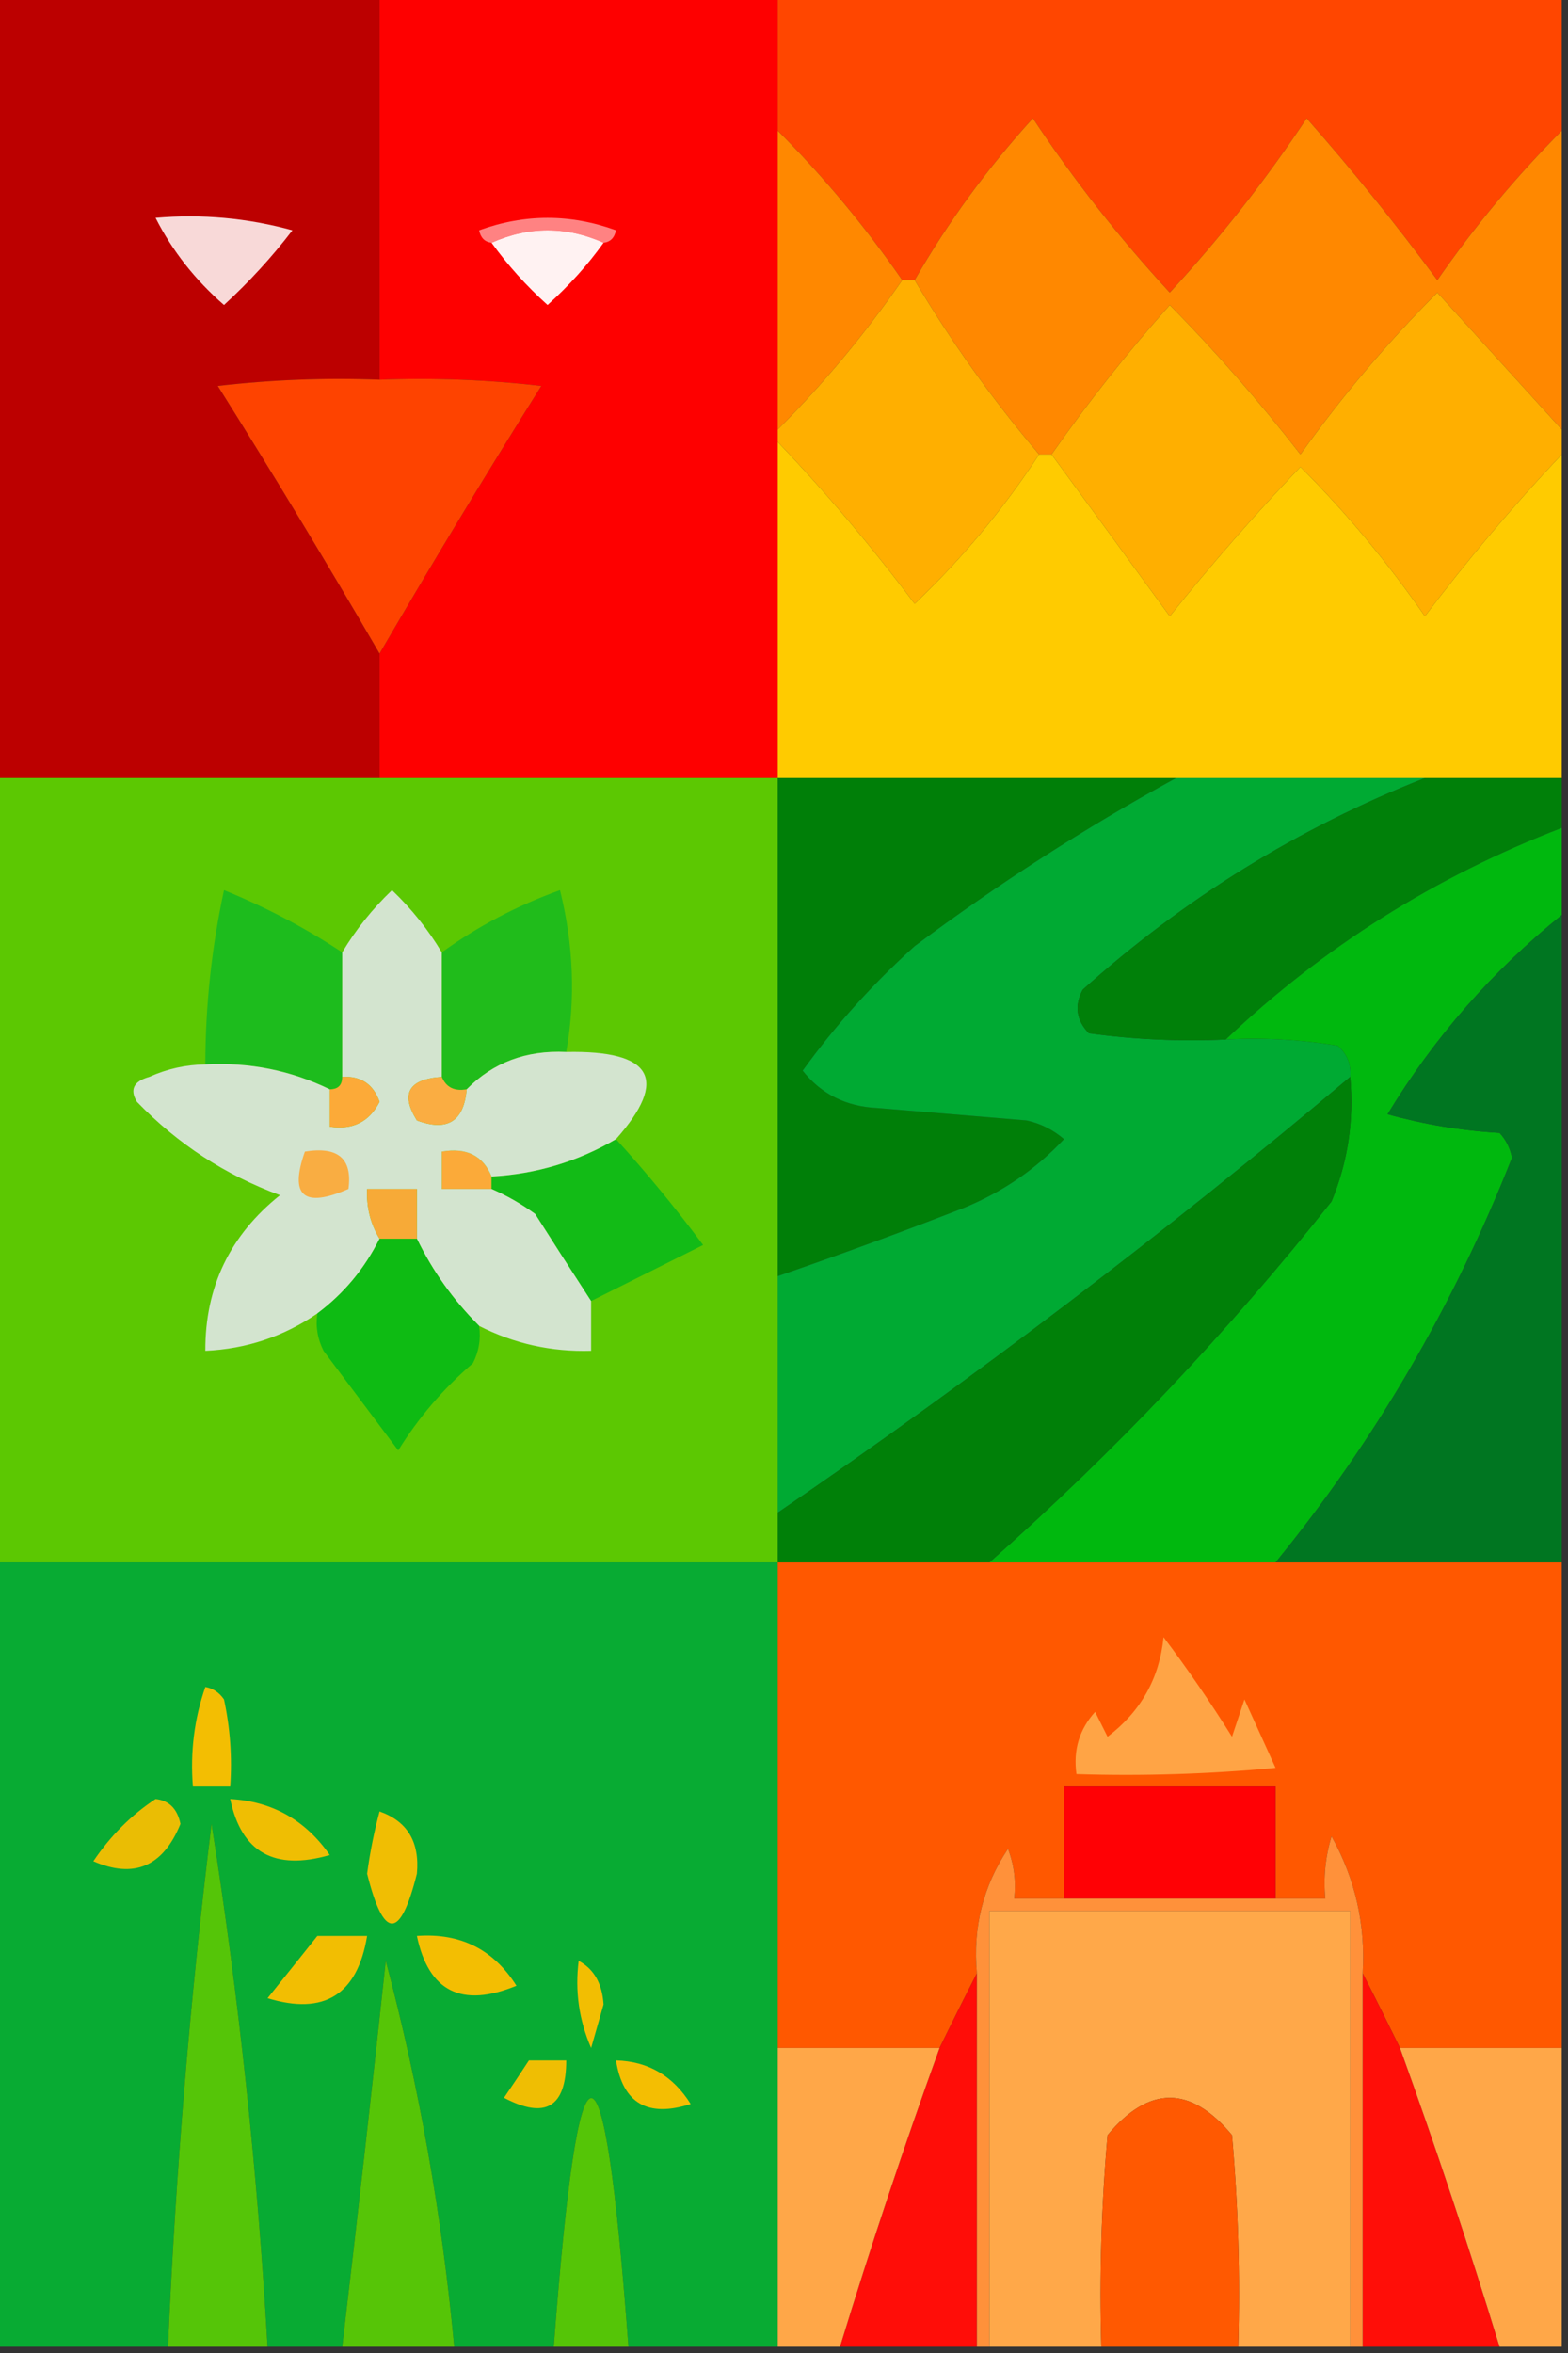
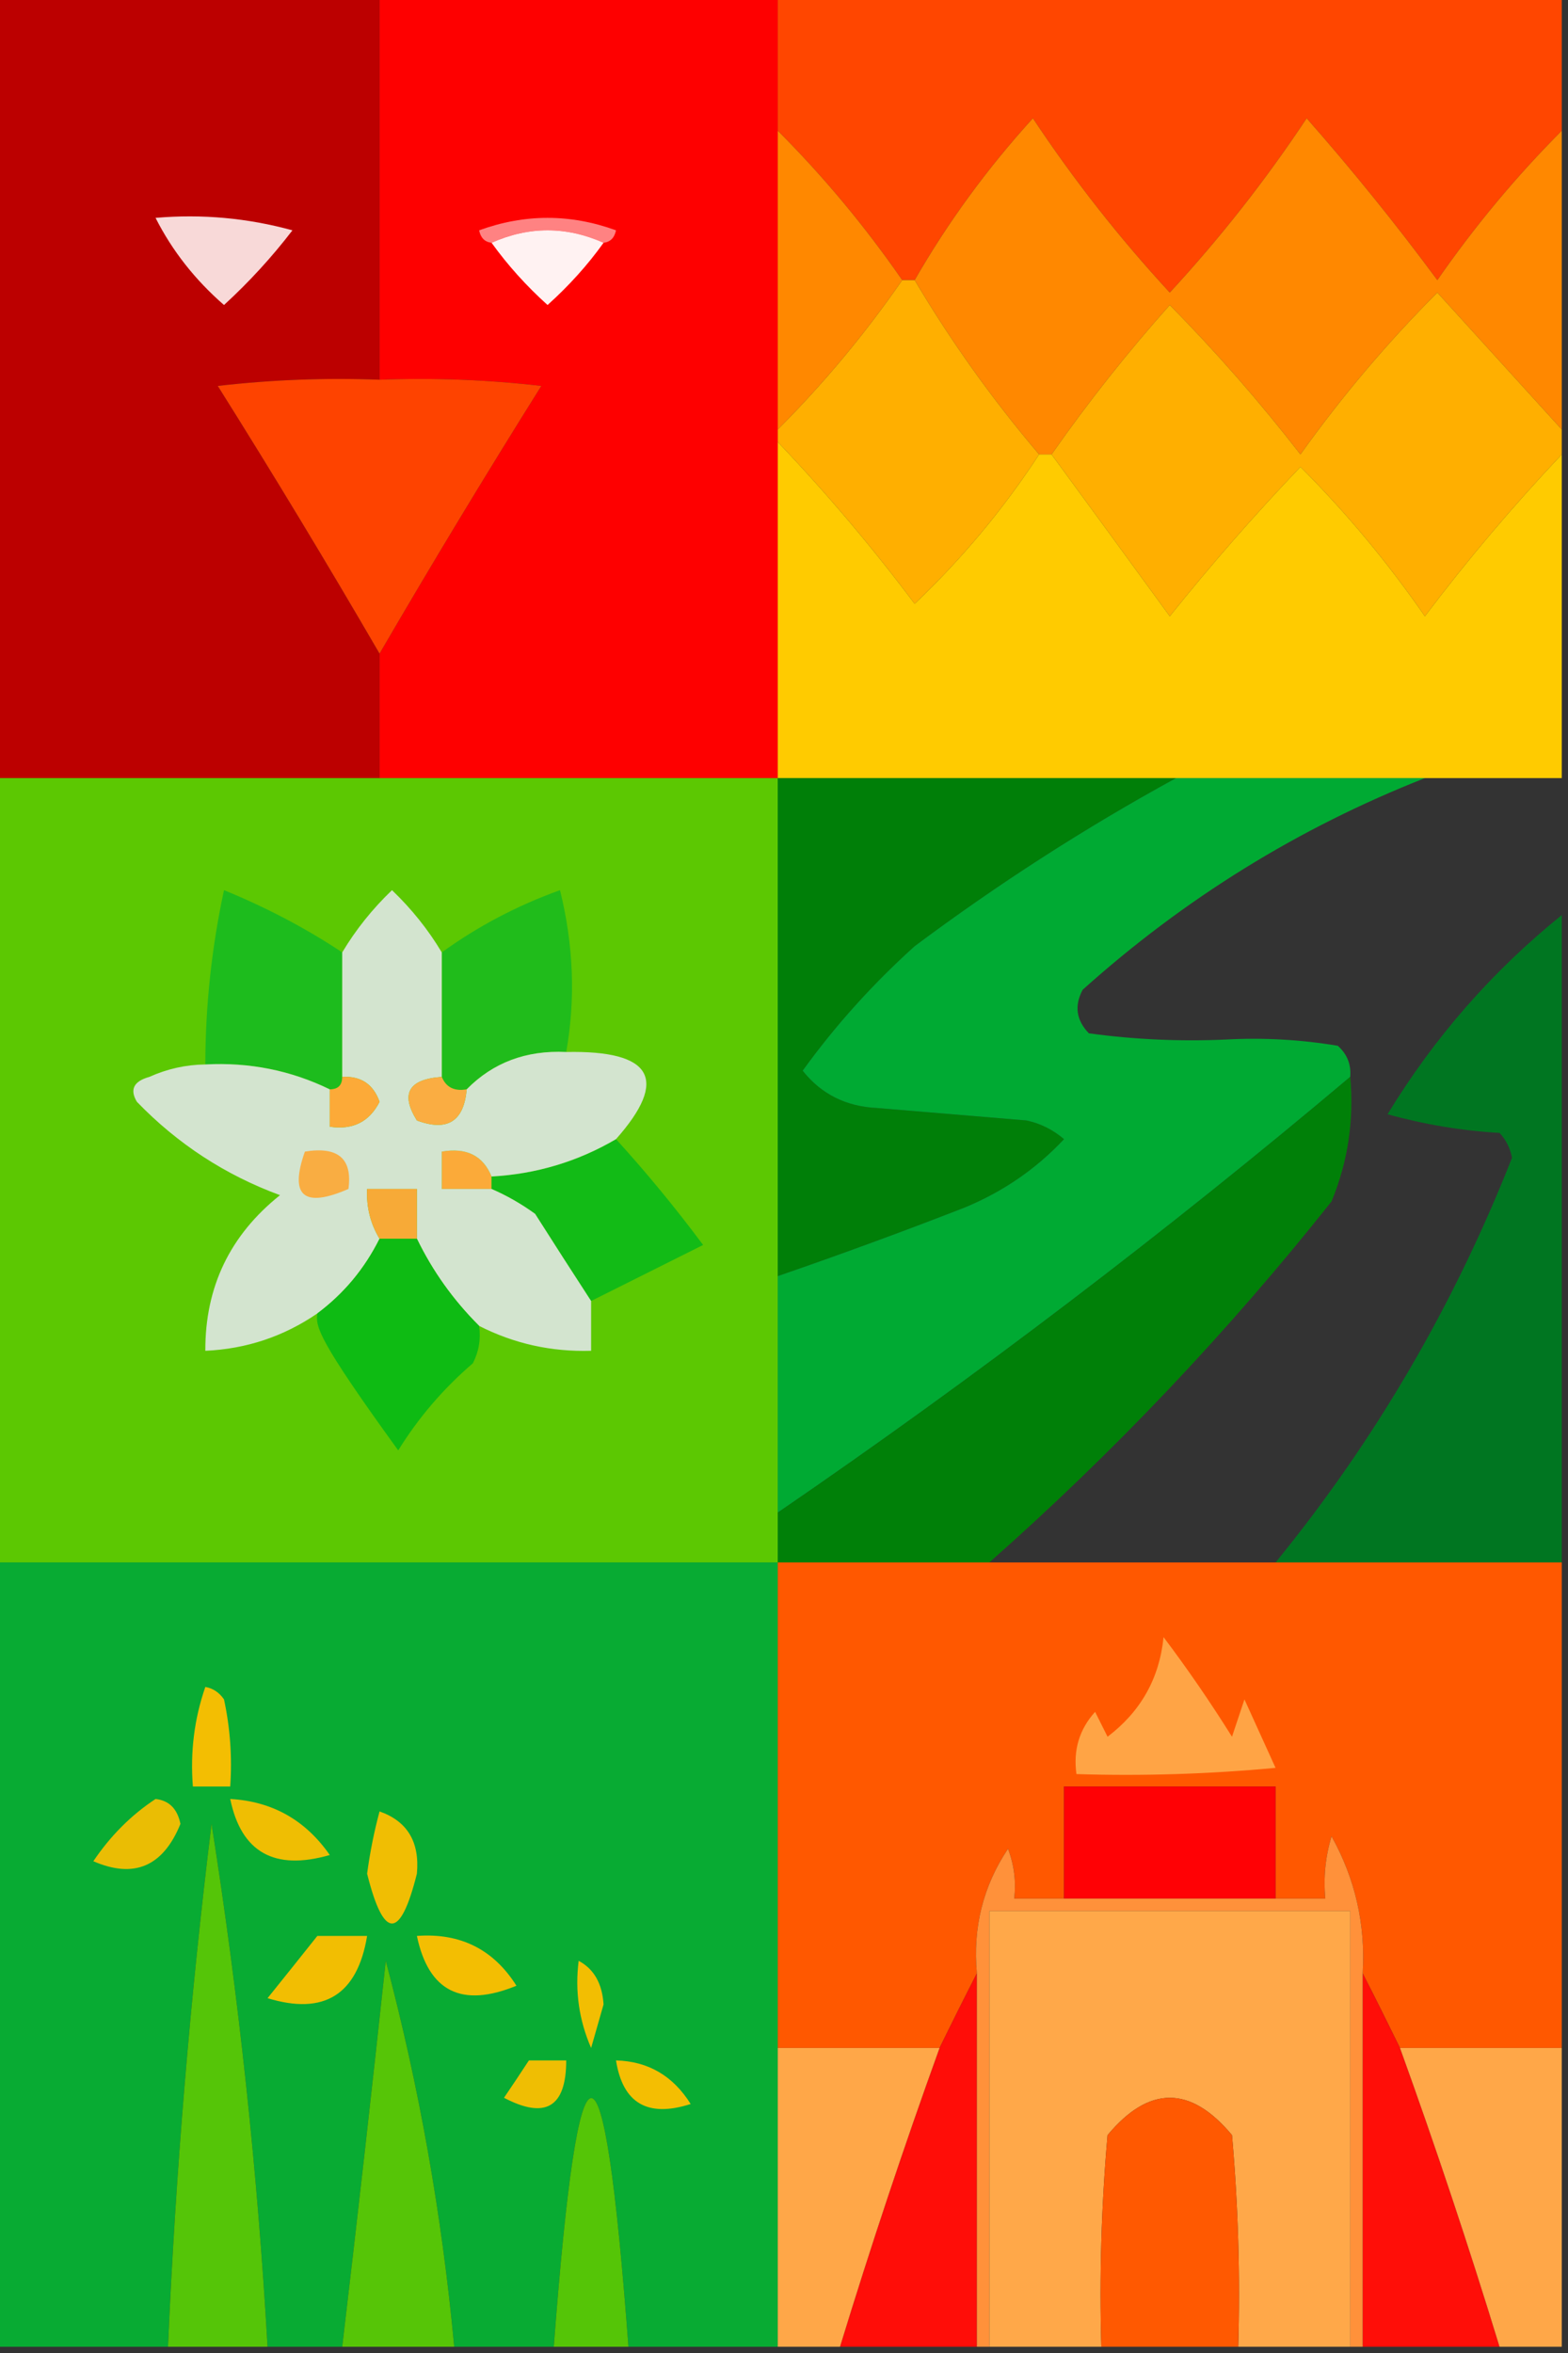
<svg xmlns="http://www.w3.org/2000/svg" version="1.1" width="126px" height="189px" style="shape-rendering:geometricPrecision; text-rendering:geometricPrecision; image-rendering:optimizeQuality; fill-rule:evenodd; clip-rule:evenodd">
  <rect width="100%" height="100%" fill="#333333" stroke="none" />
  <g>
    <path style="opacity:1" fill="#bc0000" d="M -0.5,-0.5 C 9.833,-0.5 20.167,-0.5 30.5,-0.5C 30.5,9.833 30.5,20.167 30.5,30.5C 26.154,30.334 21.821,30.501 17.5,31C 21.97,38.111 26.304,45.278 30.5,52.5C 30.5,55.833 30.5,59.167 30.5,62.5C 20.167,62.5 9.833,62.5 -0.5,62.5C -0.5,41.5 -0.5,20.5 -0.5,-0.5 Z" />
  </g>
  <g>
    <path style="opacity:1" fill="#fe0000" d="M 30.5,-0.5 C 41.167,-0.5 51.833,-0.5 62.5,-0.5C 62.5,3.167 62.5,6.833 62.5,10.5C 62.5,18.5 62.5,26.5 62.5,34.5C 62.5,34.833 62.5,35.167 62.5,35.5C 62.5,44.5 62.5,53.5 62.5,62.5C 51.833,62.5 41.167,62.5 30.5,62.5C 30.5,59.167 30.5,55.833 30.5,52.5C 34.682,45.314 39.015,38.147 43.5,31C 39.179,30.501 34.846,30.334 30.5,30.5C 30.5,20.167 30.5,9.833 30.5,-0.5 Z" />
  </g>
  <g>
    <path style="opacity:1" fill="#ff4600" d="M 62.5,-0.5 C 83.5,-0.5 104.5,-0.5 125.5,-0.5C 125.5,3.167 125.5,6.833 125.5,10.5C 121.843,14.164 118.509,18.164 115.5,22.5C 112.19,18.022 108.69,13.689 105,9.5C 101.715,14.454 98.048,19.12 94,23.5C 89.952,19.12 86.285,14.454 83,9.5C 79.326,13.538 76.159,17.871 73.5,22.5C 73.167,22.5 72.833,22.5 72.5,22.5C 69.514,18.183 66.18,14.183 62.5,10.5C 62.5,6.833 62.5,3.167 62.5,-0.5 Z" />
  </g>
  <g>
    <path style="opacity:1" fill="#ff8800" d="M 62.5,10.5 C 66.18,14.183 69.514,18.183 72.5,22.5C 69.514,26.817 66.18,30.817 62.5,34.5C 62.5,26.5 62.5,18.5 62.5,10.5 Z" />
  </g>
  <g>
    <path style="opacity:1" fill="#ff8800" d="M 125.5,10.5 C 125.5,18.5 125.5,26.5 125.5,34.5C 122.189,30.853 118.855,27.187 115.5,23.5C 111.487,27.515 107.821,31.848 104.5,36.5C 101.228,32.28 97.728,28.28 94,24.5C 90.593,28.317 87.426,32.317 84.5,36.5C 84.167,36.5 83.833,36.5 83.5,36.5C 79.754,32.093 76.42,27.427 73.5,22.5C 76.159,17.871 79.326,13.538 83,9.5C 86.285,14.454 89.952,19.12 94,23.5C 98.048,19.12 101.715,14.454 105,9.5C 108.69,13.689 112.19,18.022 115.5,22.5C 118.509,18.164 121.843,14.164 125.5,10.5 Z" />
  </g>
  <g>
    <path style="opacity:1" fill="#ff8282" d="M 48.5,19.5 C 45.5,18.167 42.5,18.167 39.5,19.5C 38.957,19.44 38.624,19.107 38.5,18.5C 42.167,17.167 45.833,17.167 49.5,18.5C 49.376,19.107 49.043,19.44 48.5,19.5 Z" />
  </g>
  <g>
    <path style="opacity:1" fill="#f8d9d8" d="M 12.5,17.5 C 16.226,17.177 19.893,17.511 23.5,18.5C 21.851,20.65 20.018,22.65 18,24.5C 15.667,22.469 13.833,20.135 12.5,17.5 Z" />
  </g>
  <g>
    <path style="opacity:1" fill="#fff2f2" d="M 48.5,19.5 C 47.236,21.27 45.736,22.937 44,24.5C 42.293,22.962 40.793,21.296 39.5,19.5C 42.5,18.167 45.5,18.167 48.5,19.5 Z" />
  </g>
  <g>
    <path style="opacity:1" fill="#ffaf00" d="M 72.5,22.5 C 72.833,22.5 73.167,22.5 73.5,22.5C 76.42,27.427 79.754,32.093 83.5,36.5C 80.641,40.878 77.308,44.878 73.5,48.5C 70.053,43.91 66.386,39.577 62.5,35.5C 62.5,35.167 62.5,34.833 62.5,34.5C 66.18,30.817 69.514,26.817 72.5,22.5 Z" />
  </g>
  <g>
    <path style="opacity:1" fill="#ffaf00" d="M 125.5,34.5 C 125.5,35.167 125.5,35.833 125.5,36.5C 121.604,40.617 117.937,44.95 114.5,49.5C 111.514,45.183 108.18,41.183 104.5,37.5C 100.843,41.327 97.343,45.327 94,49.5C 90.824,45.137 87.657,40.804 84.5,36.5C 87.426,32.317 90.593,28.317 94,24.5C 97.728,28.28 101.228,32.28 104.5,36.5C 107.821,31.848 111.487,27.515 115.5,23.5C 118.855,27.187 122.189,30.853 125.5,34.5 Z" />
  </g>
  <g>
    <path style="opacity:1" fill="#fe4300" d="M 30.5,30.5 C 34.846,30.334 39.179,30.501 43.5,31C 39.015,38.147 34.682,45.314 30.5,52.5C 26.304,45.278 21.97,38.111 17.5,31C 21.821,30.501 26.154,30.334 30.5,30.5 Z" />
  </g>
  <g>
    <path style="opacity:1" fill="#ffcb00" d="M 62.5,35.5 C 66.386,39.577 70.053,43.91 73.5,48.5C 77.308,44.878 80.641,40.878 83.5,36.5C 83.833,36.5 84.167,36.5 84.5,36.5C 87.657,40.804 90.824,45.137 94,49.5C 97.343,45.327 100.843,41.327 104.5,37.5C 108.18,41.183 111.514,45.183 114.5,49.5C 117.937,44.95 121.604,40.617 125.5,36.5C 125.5,45.167 125.5,53.833 125.5,62.5C 121.833,62.5 118.167,62.5 114.5,62.5C 107.833,62.5 101.167,62.5 94.5,62.5C 83.833,62.5 73.167,62.5 62.5,62.5C 62.5,53.5 62.5,44.5 62.5,35.5 Z" />
  </g>
  <g>
    <path style="opacity:1" fill="#5cc802" d="M -0.5,62.5 C 9.833,62.5 20.167,62.5 30.5,62.5C 41.167,62.5 51.833,62.5 62.5,62.5C 62.5,75.833 62.5,89.167 62.5,102.5C 62.5,108.833 62.5,115.167 62.5,121.5C 62.5,122.833 62.5,124.167 62.5,125.5C 41.5,125.5 20.5,125.5 -0.5,125.5C -0.5,104.5 -0.5,83.5 -0.5,62.5 Z" />
  </g>
  <g>
    <path style="opacity:1" fill="#007f08" d="M 62.5,62.5 C 73.167,62.5 83.833,62.5 94.5,62.5C 87.225,66.477 80.225,70.977 73.5,76C 70.117,79.047 67.117,82.38 64.5,86C 65.992,87.885 67.992,88.885 70.5,89C 74.5,89.333 78.5,89.667 82.5,90C 83.624,90.249 84.624,90.749 85.5,91.5C 83.269,93.886 80.603,95.719 77.5,97C 72.515,98.939 67.515,100.772 62.5,102.5C 62.5,89.167 62.5,75.833 62.5,62.5 Z" />
  </g>
  <g>
    <path style="opacity:1" fill="#00aa33" d="M 94.5,62.5 C 101.167,62.5 107.833,62.5 114.5,62.5C 104.341,66.499 95.175,72.166 87,79.5C 86.316,80.784 86.483,81.951 87.5,83C 91.152,83.499 94.818,83.665 98.5,83.5C 101.518,83.335 104.518,83.502 107.5,84C 108.252,84.671 108.586,85.504 108.5,86.5C 93.716,98.958 78.383,110.625 62.5,121.5C 62.5,115.167 62.5,108.833 62.5,102.5C 67.515,100.772 72.515,98.939 77.5,97C 80.603,95.719 83.269,93.886 85.5,91.5C 84.624,90.749 83.624,90.249 82.5,90C 78.5,89.667 74.5,89.333 70.5,89C 67.992,88.885 65.992,87.885 64.5,86C 67.117,82.38 70.117,79.047 73.5,76C 80.225,70.977 87.225,66.477 94.5,62.5 Z" />
  </g>
  <g>
-     <path style="opacity:1" fill="#008009" d="M 114.5,62.5 C 118.167,62.5 121.833,62.5 125.5,62.5C 125.5,63.833 125.5,65.167 125.5,66.5C 115.311,70.42 106.311,76.086 98.5,83.5C 94.818,83.665 91.152,83.499 87.5,83C 86.483,81.951 86.316,80.784 87,79.5C 95.175,72.166 104.341,66.499 114.5,62.5 Z" />
-   </g>
+     </g>
  <g>
-     <path style="opacity:1" fill="#00b80e" d="M 125.5,66.5 C 125.5,68.833 125.5,71.167 125.5,73.5C 119.908,78.012 115.242,83.345 111.5,89.5C 114.447,90.321 117.447,90.821 120.5,91C 121.022,91.561 121.355,92.228 121.5,93C 116.804,104.908 110.47,115.741 102.5,125.5C 94.833,125.5 87.167,125.5 79.5,125.5C 89.503,116.663 98.67,106.996 107,96.5C 108.316,93.312 108.816,89.978 108.5,86.5C 108.586,85.504 108.252,84.671 107.5,84C 104.518,83.502 101.518,83.335 98.5,83.5C 106.311,76.086 115.311,70.42 125.5,66.5 Z" />
-   </g>
+     </g>
  <g>
    <path style="opacity:1" fill="#1dbc1d" d="M 27.5,76.5 C 27.5,79.833 27.5,83.167 27.5,86.5C 27.5,87.167 27.167,87.5 26.5,87.5C 23.37,85.977 20.037,85.311 16.5,85.5C 16.506,80.785 17.006,76.118 18,71.5C 21.424,72.901 24.591,74.568 27.5,76.5 Z" />
  </g>
  <g>
    <path style="opacity:1" fill="#20bc1b" d="M 45.5,84.5 C 42.284,84.346 39.617,85.346 37.5,87.5C 36.508,87.672 35.842,87.338 35.5,86.5C 35.5,83.167 35.5,79.833 35.5,76.5C 38.385,74.408 41.552,72.742 45,71.5C 46.091,75.898 46.258,80.231 45.5,84.5 Z" />
  </g>
  <g>
    <path style="opacity:1" fill="#007621" d="M 125.5,73.5 C 125.5,90.833 125.5,108.167 125.5,125.5C 117.833,125.5 110.167,125.5 102.5,125.5C 110.47,115.741 116.804,104.908 121.5,93C 121.355,92.228 121.022,91.561 120.5,91C 117.447,90.821 114.447,90.321 111.5,89.5C 115.242,83.345 119.908,78.012 125.5,73.5 Z" />
  </g>
  <g>
    <path style="opacity:1" fill="#008008" d="M 108.5,86.5 C 108.816,89.978 108.316,93.312 107,96.5C 98.67,106.996 89.503,116.663 79.5,125.5C 73.833,125.5 68.167,125.5 62.5,125.5C 62.5,124.167 62.5,122.833 62.5,121.5C 78.383,110.625 93.716,98.958 108.5,86.5 Z" />
  </g>
  <g>
    <path style="opacity:1" fill="#fbaa39" d="M 39.5,94.5 C 39.5,94.833 39.5,95.167 39.5,95.5C 38.167,95.5 36.833,95.5 35.5,95.5C 35.5,94.5 35.5,93.5 35.5,92.5C 37.483,92.157 38.817,92.823 39.5,94.5 Z" />
  </g>
  <g>
    <path style="opacity:1" fill="#12bb16" d="M 49.5,91.5 C 51.934,94.171 54.267,97.004 56.5,100C 53.473,101.513 50.473,103.013 47.5,104.5C 46.024,102.231 44.524,99.898 43,97.5C 41.887,96.695 40.721,96.028 39.5,95.5C 39.5,95.167 39.5,94.833 39.5,94.5C 43.092,94.302 46.426,93.302 49.5,91.5 Z" />
  </g>
  <g>
    <path style="opacity:1" fill="#d3e4cf" d="M 35.5,76.5 C 35.5,79.833 35.5,83.167 35.5,86.5C 32.827,86.684 32.16,87.851 33.5,90C 35.945,90.91 37.278,90.076 37.5,87.5C 39.617,85.346 42.284,84.346 45.5,84.5C 52.432,84.358 53.766,86.692 49.5,91.5C 46.426,93.302 43.092,94.302 39.5,94.5C 38.817,92.823 37.483,92.157 35.5,92.5C 35.5,93.5 35.5,94.5 35.5,95.5C 36.833,95.5 38.167,95.5 39.5,95.5C 40.721,96.028 41.887,96.695 43,97.5C 44.524,99.898 46.024,102.231 47.5,104.5C 47.5,105.833 47.5,107.167 47.5,108.5C 44.308,108.595 41.308,107.929 38.5,106.5C 36.42,104.427 34.754,102.093 33.5,99.5C 33.5,98.167 33.5,96.833 33.5,95.5C 32.167,95.5 30.833,95.5 29.5,95.5C 29.433,96.959 29.766,98.292 30.5,99.5C 29.299,101.909 27.633,103.909 25.5,105.5C 22.792,107.353 19.792,108.353 16.5,108.5C 16.477,103.38 18.477,99.213 22.5,96C 18.103,94.383 14.269,91.883 11,88.5C 10.409,87.516 10.742,86.85 12,86.5C 13.44,85.852 14.94,85.519 16.5,85.5C 20.037,85.311 23.37,85.977 26.5,87.5C 26.5,88.5 26.5,89.5 26.5,90.5C 28.346,90.778 29.68,90.111 30.5,88.5C 29.995,87.082 28.995,86.415 27.5,86.5C 27.5,83.167 27.5,79.833 27.5,76.5C 28.584,74.681 29.918,73.015 31.5,71.5C 33.082,73.015 34.416,74.681 35.5,76.5 Z" />
  </g>
  <g>
    <path style="opacity:1" fill="#f7aa37" d="M 33.5,99.5 C 32.5,99.5 31.5,99.5 30.5,99.5C 29.766,98.292 29.433,96.959 29.5,95.5C 30.833,95.5 32.167,95.5 33.5,95.5C 33.5,96.833 33.5,98.167 33.5,99.5 Z" />
  </g>
  <g>
    <path style="opacity:1" fill="#f9ad42" d="M 24.5,92.5 C 27.166,92.066 28.333,93.066 28,95.5C 24.403,97.066 23.237,96.066 24.5,92.5 Z" />
  </g>
  <g>
    <path style="opacity:1" fill="#faad42" d="M 35.5,86.5 C 35.842,87.338 36.508,87.672 37.5,87.5C 37.278,90.076 35.945,90.91 33.5,90C 32.16,87.851 32.827,86.684 35.5,86.5 Z" />
  </g>
  <g>
    <path style="opacity:1" fill="#fcaa38" d="M 27.5,86.5 C 28.995,86.415 29.995,87.082 30.5,88.5C 29.68,90.111 28.346,90.778 26.5,90.5C 26.5,89.5 26.5,88.5 26.5,87.5C 27.167,87.5 27.5,87.167 27.5,86.5 Z" />
  </g>
  <g>
-     <path style="opacity:1" fill="#0ebb13" d="M 30.5,99.5 C 31.5,99.5 32.5,99.5 33.5,99.5C 34.754,102.093 36.42,104.427 38.5,106.5C 38.65,107.552 38.483,108.552 38,109.5C 35.626,111.539 33.626,113.872 32,116.5C 30,113.833 28,111.167 26,108.5C 25.517,107.552 25.351,106.552 25.5,105.5C 27.633,103.909 29.299,101.909 30.5,99.5 Z" />
+     <path style="opacity:1" fill="#0ebb13" d="M 30.5,99.5 C 31.5,99.5 32.5,99.5 33.5,99.5C 34.754,102.093 36.42,104.427 38.5,106.5C 38.65,107.552 38.483,108.552 38,109.5C 35.626,111.539 33.626,113.872 32,116.5C 25.517,107.552 25.351,106.552 25.5,105.5C 27.633,103.909 29.299,101.909 30.5,99.5 Z" />
  </g>
  <g>
    <path style="opacity:1" fill="#08ab33" d="M -0.5,125.5 C 20.5,125.5 41.5,125.5 62.5,125.5C 62.5,138.5 62.5,151.5 62.5,164.5C 62.5,172.5 62.5,180.5 62.5,188.5C 58.5,188.5 54.5,188.5 50.5,188.5C 48.517,161.868 46.517,161.868 44.5,188.5C 41.833,188.5 39.167,188.5 36.5,188.5C 35.519,177.945 33.686,167.611 31,157.5C 29.888,167.852 28.721,178.185 27.5,188.5C 25.5,188.5 23.5,188.5 21.5,188.5C 20.696,174.427 19.196,160.427 17,146.5C 15.282,160.454 14.115,174.454 13.5,188.5C 8.833,188.5 4.167,188.5 -0.5,188.5C -0.5,167.5 -0.5,146.5 -0.5,125.5 Z" />
  </g>
  <g>
    <path style="opacity:1" fill="#ff5800" d="M 62.5,125.5 C 68.167,125.5 73.833,125.5 79.5,125.5C 87.167,125.5 94.833,125.5 102.5,125.5C 110.167,125.5 117.833,125.5 125.5,125.5C 125.5,138.5 125.5,151.5 125.5,164.5C 121.167,164.5 116.833,164.5 112.5,164.5C 111.486,162.426 110.486,160.426 109.5,158.5C 109.737,154.59 108.904,150.923 107,147.5C 106.506,149.134 106.34,150.801 106.5,152.5C 105.167,152.5 103.833,152.5 102.5,152.5C 102.5,149.5 102.5,146.5 102.5,143.5C 96.833,143.5 91.167,143.5 85.5,143.5C 85.5,146.5 85.5,149.5 85.5,152.5C 84.167,152.5 82.833,152.5 81.5,152.5C 81.657,151.127 81.49,149.793 81,148.5C 78.997,151.5 78.164,154.833 78.5,158.5C 77.514,160.426 76.514,162.426 75.5,164.5C 71.167,164.5 66.833,164.5 62.5,164.5C 62.5,151.5 62.5,138.5 62.5,125.5 Z" />
  </g>
  <g>
    <path style="opacity:1" fill="#ffa445" d="M 93.5,131.5 C 95.419,134.042 97.252,136.709 99,139.5C 99.333,138.5 99.667,137.5 100,136.5C 100.837,138.351 101.671,140.184 102.5,142C 97.177,142.499 91.844,142.666 86.5,142.5C 86.231,140.571 86.731,138.905 88,137.5C 88.333,138.167 88.667,138.833 89,139.5C 91.669,137.475 93.169,134.808 93.5,131.5 Z" />
  </g>
  <g>
    <path style="opacity:1" fill="#f3be02" d="M 16.5,135.5 C 17.117,135.611 17.617,135.944 18,136.5C 18.497,138.81 18.663,141.143 18.5,143.5C 17.5,143.5 16.5,143.5 15.5,143.5C 15.279,140.721 15.612,138.054 16.5,135.5 Z" />
  </g>
  <g>
    <path style="opacity:1" fill="#ff0105" d="M 102.5,152.5 C 96.833,152.5 91.167,152.5 85.5,152.5C 85.5,149.5 85.5,146.5 85.5,143.5C 91.167,143.5 96.833,143.5 102.5,143.5C 102.5,146.5 102.5,149.5 102.5,152.5 Z" />
  </g>
  <g>
    <path style="opacity:1" fill="#eabd04" d="M 12.5,144.5 C 13.586,144.62 14.253,145.287 14.5,146.5C 13.109,149.922 10.775,150.922 7.5,149.5C 8.882,147.451 10.548,145.785 12.5,144.5 Z" />
  </g>
  <g>
    <path style="opacity:1" fill="#efbe03" d="M 18.5,144.5 C 21.877,144.69 24.544,146.19 26.5,149C 22.051,150.284 19.385,148.784 18.5,144.5 Z" />
  </g>
  <g>
    <path style="opacity:1" fill="#f0be03" d="M 30.5,145.5 C 32.735,146.286 33.735,147.952 33.5,150.5C 32.167,155.833 30.833,155.833 29.5,150.5C 29.728,148.793 30.062,147.126 30.5,145.5 Z" />
  </g>
  <g>
    <path style="opacity:1" fill="#55c508" d="M 21.5,188.5 C 18.833,188.5 16.167,188.5 13.5,188.5C 14.115,174.454 15.282,160.454 17,146.5C 19.196,160.427 20.696,174.427 21.5,188.5 Z" />
  </g>
  <g>
    <path style="opacity:1" fill="#f2be02" d="M 25.5,155.5 C 26.833,155.5 28.167,155.5 29.5,155.5C 28.718,160.223 26.051,161.89 21.5,160.5C 22.857,158.814 24.19,157.148 25.5,155.5 Z" />
  </g>
  <g>
    <path style="opacity:1" fill="#f3be02" d="M 33.5,155.5 C 36.99,155.245 39.657,156.578 41.5,159.5C 37.107,161.304 34.44,159.971 33.5,155.5 Z" />
  </g>
  <g>
    <path style="opacity:1" fill="#f2be02" d="M 46.5,157.5 C 47.725,158.152 48.392,159.319 48.5,161C 48.167,162.167 47.833,163.333 47.5,164.5C 46.526,162.257 46.192,159.924 46.5,157.5 Z" />
  </g>
  <g>
    <path style="opacity:1" fill="#ff0d08" d="M 78.5,158.5 C 78.5,168.5 78.5,178.5 78.5,188.5C 74.833,188.5 71.167,188.5 67.5,188.5C 69.965,180.438 72.632,172.438 75.5,164.5C 76.514,162.426 77.514,160.426 78.5,158.5 Z" />
  </g>
  <g>
    <path style="opacity:1" fill="#ff0e08" d="M 109.5,158.5 C 110.486,160.426 111.486,162.426 112.5,164.5C 115.368,172.438 118.035,180.438 120.5,188.5C 116.833,188.5 113.167,188.5 109.5,188.5C 109.5,178.5 109.5,168.5 109.5,158.5 Z" />
  </g>
  <g>
    <path style="opacity:1" fill="#56c507" d="M 36.5,188.5 C 33.5,188.5 30.5,188.5 27.5,188.5C 28.721,178.185 29.888,167.852 31,157.5C 33.686,167.611 35.519,177.945 36.5,188.5 Z" />
  </g>
  <g>
    <path style="opacity:1" fill="#efbe03" d="M 42.5,165.5 C 43.5,165.5 44.5,165.5 45.5,165.5C 45.499,169.252 43.833,170.252 40.5,168.5C 41.193,167.482 41.859,166.482 42.5,165.5 Z" />
  </g>
  <g>
    <path style="opacity:1" fill="#f4be02" d="M 49.5,165.5 C 52.084,165.569 54.084,166.735 55.5,169C 52.045,170.111 50.045,168.944 49.5,165.5 Z" />
  </g>
  <g>
    <path style="opacity:1" fill="#ffa748" d="M 62.5,164.5 C 66.833,164.5 71.167,164.5 75.5,164.5C 72.632,172.438 69.965,180.438 67.5,188.5C 65.833,188.5 64.167,188.5 62.5,188.5C 62.5,180.5 62.5,172.5 62.5,164.5 Z" />
  </g>
  <g>
    <path style="opacity:1" fill="#ff913a" d="M 109.5,158.5 C 109.5,168.5 109.5,178.5 109.5,188.5C 109.167,188.5 108.833,188.5 108.5,188.5C 108.5,176.833 108.5,165.167 108.5,153.5C 98.833,153.5 89.167,153.5 79.5,153.5C 79.5,165.167 79.5,176.833 79.5,188.5C 79.167,188.5 78.833,188.5 78.5,188.5C 78.5,178.5 78.5,168.5 78.5,158.5C 78.164,154.833 78.997,151.5 81,148.5C 81.49,149.793 81.657,151.127 81.5,152.5C 82.833,152.5 84.167,152.5 85.5,152.5C 91.167,152.5 96.833,152.5 102.5,152.5C 103.833,152.5 105.167,152.5 106.5,152.5C 106.34,150.801 106.506,149.134 107,147.5C 108.904,150.923 109.737,154.59 109.5,158.5 Z" />
  </g>
  <g>
    <path style="opacity:1" fill="#ffa849" d="M 108.5,188.5 C 105.5,188.5 102.5,188.5 99.5,188.5C 99.666,182.824 99.499,177.157 99,171.5C 95.667,167.5 92.333,167.5 89,171.5C 88.501,177.157 88.334,182.824 88.5,188.5C 85.5,188.5 82.5,188.5 79.5,188.5C 79.5,176.833 79.5,165.167 79.5,153.5C 89.167,153.5 98.833,153.5 108.5,153.5C 108.5,165.167 108.5,176.833 108.5,188.5 Z" />
  </g>
  <g>
    <path style="opacity:1" fill="#ffa748" d="M 112.5,164.5 C 116.833,164.5 121.167,164.5 125.5,164.5C 125.5,172.5 125.5,180.5 125.5,188.5C 123.833,188.5 122.167,188.5 120.5,188.5C 118.035,180.438 115.368,172.438 112.5,164.5 Z" />
  </g>
  <g>
    <path style="opacity:1" fill="#ff5901" d="M 99.5,188.5 C 95.833,188.5 92.167,188.5 88.5,188.5C 88.334,182.824 88.501,177.157 89,171.5C 92.333,167.5 95.667,167.5 99,171.5C 99.499,177.157 99.666,182.824 99.5,188.5 Z" />
  </g>
  <g>
    <path style="opacity:1" fill="#55c507" d="M 50.5,188.5 C 48.5,188.5 46.5,188.5 44.5,188.5C 46.517,161.868 48.517,161.868 50.5,188.5 Z" />
  </g>
</svg>